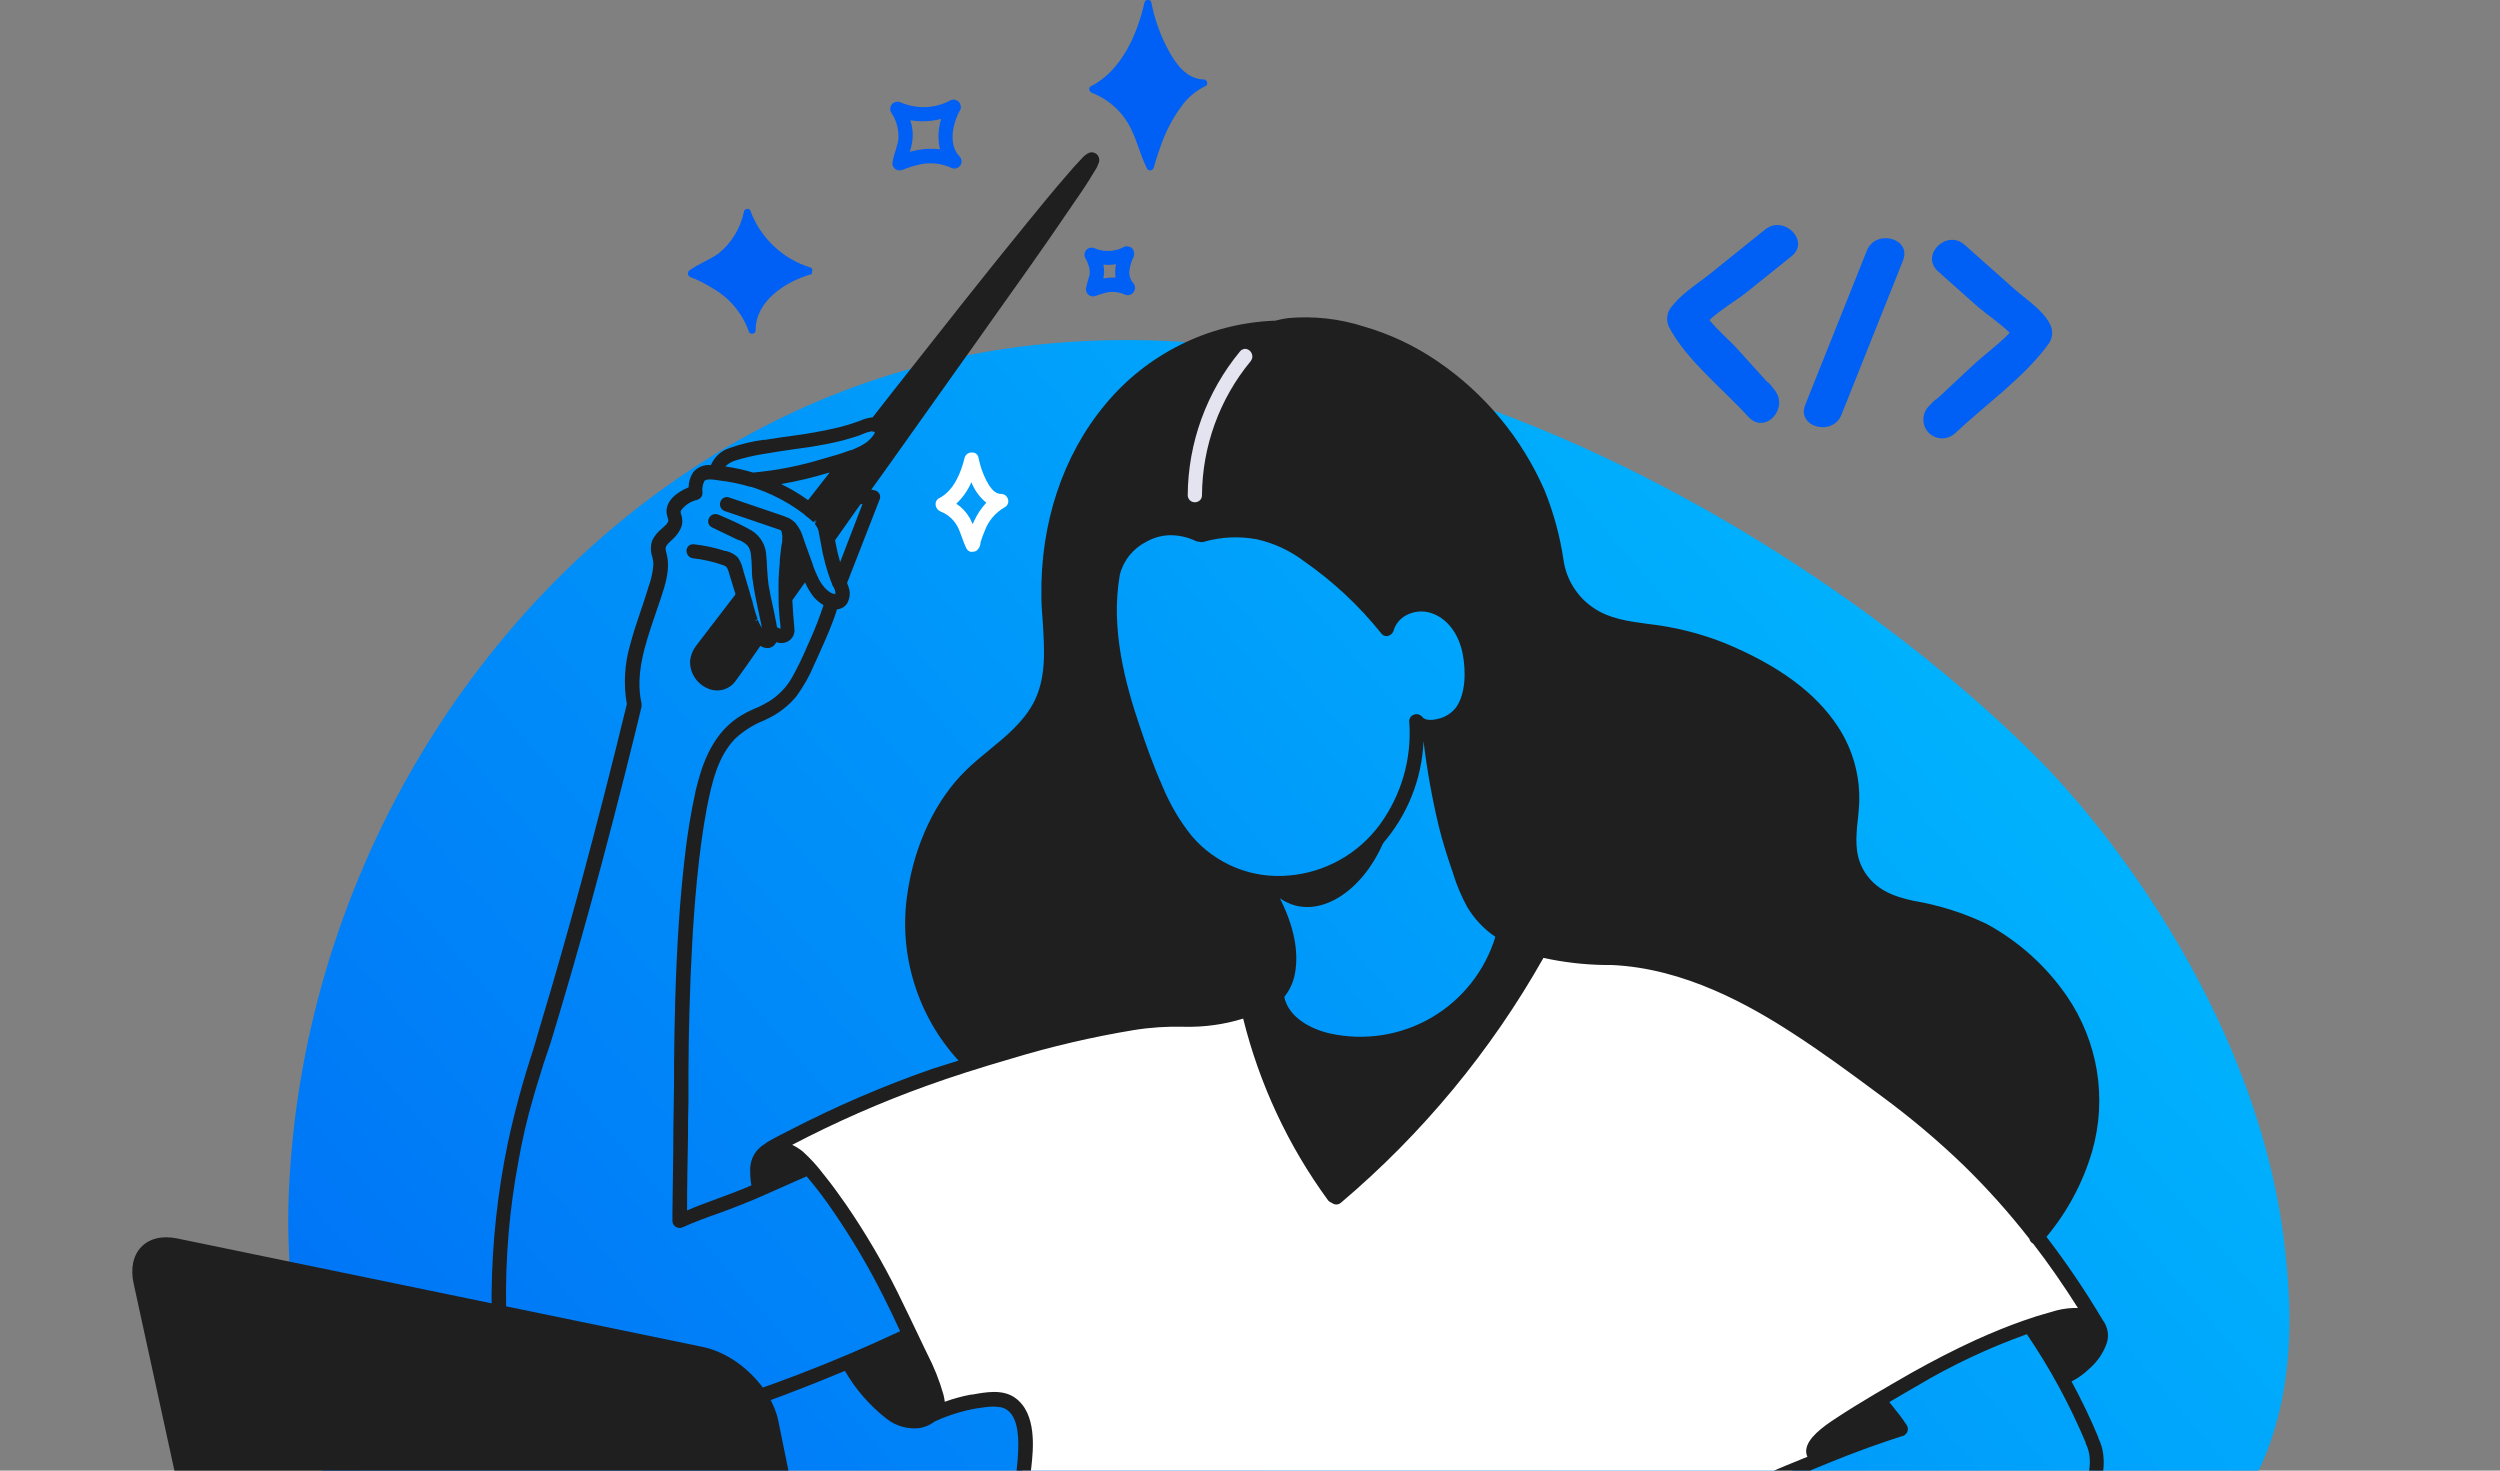
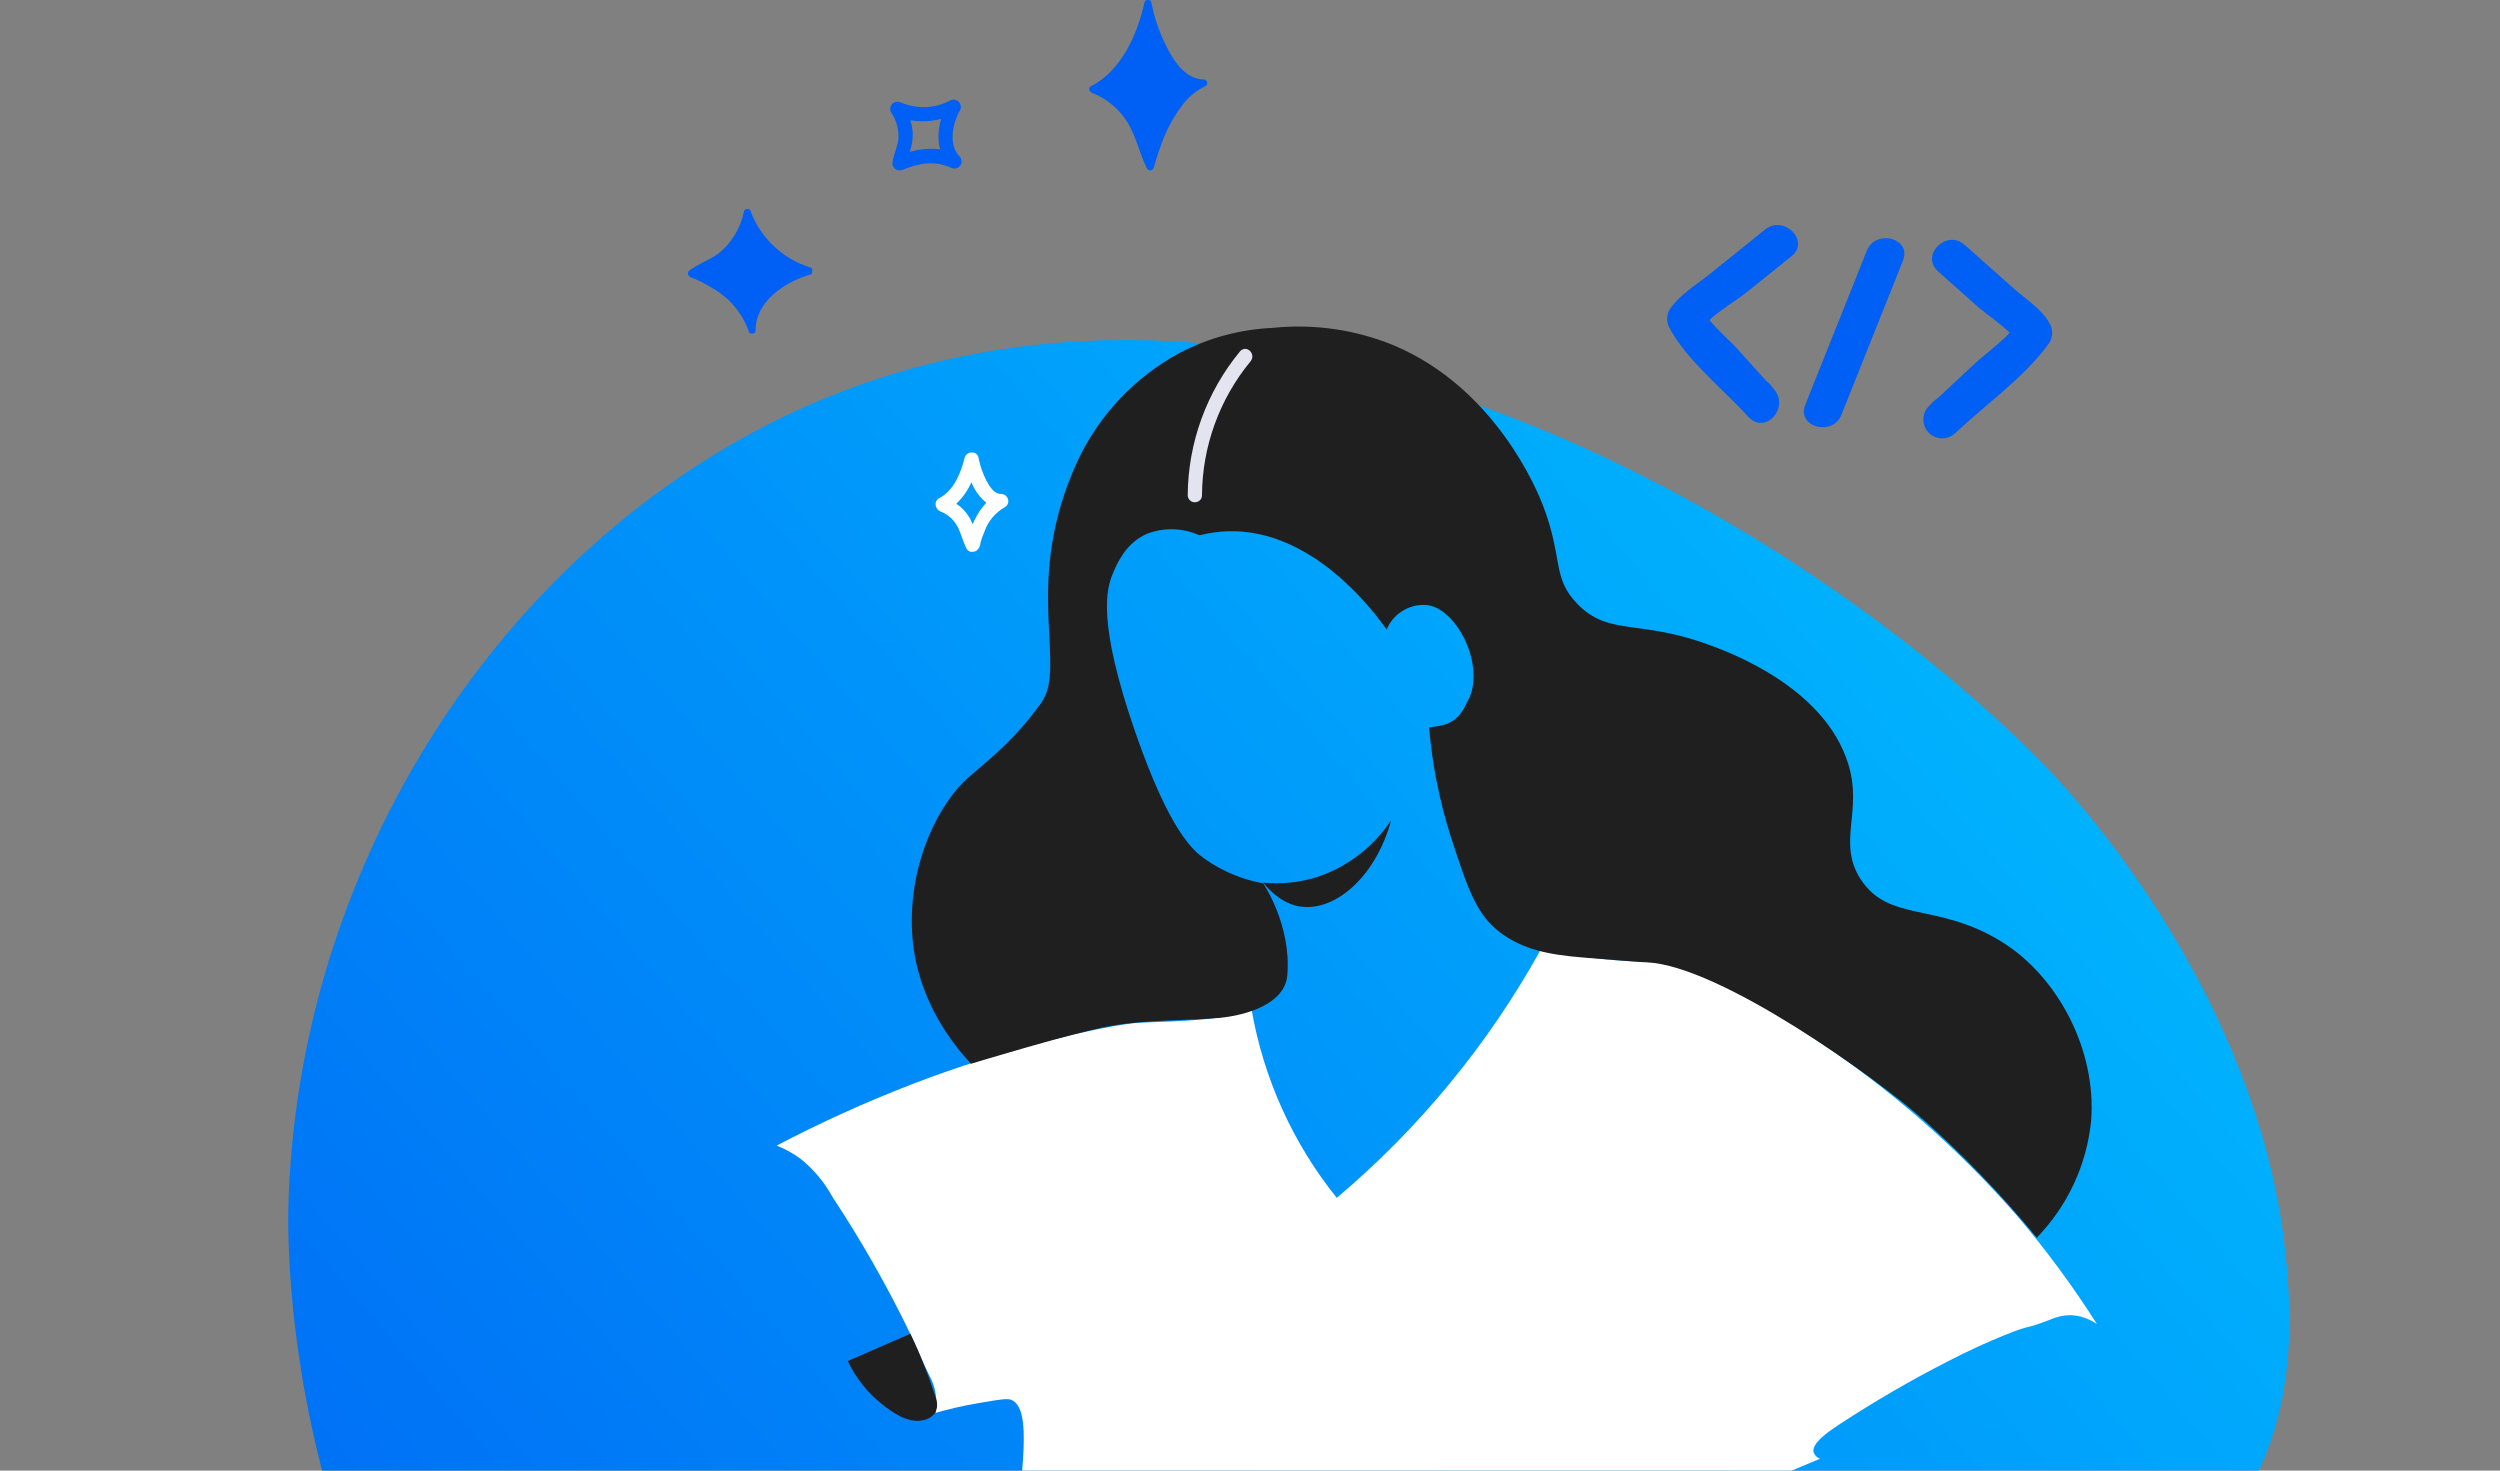
<svg xmlns="http://www.w3.org/2000/svg" width="340" height="200" viewBox="0 0 340 200" fill="none">
  <rect x="0" y="0" width="340" height="200" fill="#808080" stroke="none" />
  <desc>
			Created with Pixso.
	</desc>
  <defs>
    <clipPath id="clip20_32533">
      <rect id="для кого – обрезанно" width="340" height="200" fill="white" fill-opacity="0" />
    </clipPath>
    <linearGradient x1="311.366" y1="46.257" x2="29.064" y2="288.213" id="paint_linear_3_19270_0" gradientUnits="userSpaceOnUse">
      <stop stop-color="#00C3FF" />
      <stop offset="1" stop-color="#005FF4" />
    </linearGradient>
  </defs>
  <g clip-path="url(#clip20_32533)">
    <path id="Vector" d="M294.79 214.62C276.21 227.74 265.83 216.78 242.33 225.91C214.4 236.77 219.58 262.37 193.06 278.66C163.09 297.12 118.34 286.26 90.31 267.69C38.49 233.35 39.06 169.93 39.22 164.03C40.37 120.86 64.26 81.07 98.97 60.73C165.27 21.88 243.85 69.9 276.81 102.83C287.49 113.45 307.51 139.44 310.8 170.24C311.85 180.1 313.4 201.45 294.79 214.62Z" fill="url(#paint_linear_3_19270_0)" fill-opacity="1" fill-rule="nonzero" />
    <path id="Vector" d="M230.71 219.47C223.09 220.92 215.57 222.92 208.23 225.45C201.06 229.41 196.47 236.87 189.67 241.43C186.87 243.19 183.92 244.69 180.85 245.91L172.54 249.59C170.71 250.38 168.87 251.19 166.96 251.8C166.71 251.93 166.43 252 166.16 252C165.88 252 165.6 251.93 165.35 251.8C165.15 251.59 165.03 251.32 165.02 251.03C165 250.74 165.09 250.45 165.27 250.22C165.65 249.78 166.13 249.45 166.67 249.25L180.43 242.39C180.26 241.42 178.87 241.42 177.91 241.61L157.57 246.38C156.61 246.68 155.59 246.75 154.6 246.58C154.11 246.49 153.66 246.22 153.35 245.83C153.03 245.44 152.86 244.95 152.86 244.45L153.23 244.33C153 244.33 152.77 244.26 152.58 244.14C152.34 243.91 152.2 243.6 152.19 243.27C152.17 242.94 152.29 242.62 152.5 242.37C152.96 241.88 153.53 241.53 154.16 241.34C161.08 238.65 167.96 235.87 174.82 233C176.01 232.51 177.44 231.26 176.66 230.23C176.18 229.82 175.56 229.62 174.93 229.66C171.34 229.8 167.79 230.39 164.34 231.41C156.41 233.75 154.75 233.35 154.14 232.52C154 232.38 153.91 232.2 153.89 232C153.78 229.41 169.38 226.48 170.88 226.18C175.31 225.46 179.6 224.04 183.58 221.95C184.81 221.25 186.35 220.25 186.17 219.48C186.08 219.1 185.62 218.37 183.41 218.39C181.15 218.55 178.88 218.34 176.69 217.77C175.6 217.48 174.6 216.91 173.78 216.12C172.97 215.33 172.37 214.35 172.04 213.27C171.94 212.97 171.94 212.66 172.04 212.36C172.3 211.74 173.16 211.66 173.84 211.78C176.11 212.16 178.13 213.49 180.39 213.92C182.07 214.19 183.77 214.24 185.46 214.06C190.74 213.88 192.35 214.31 196.02 214.31C200.9 214.19 205.74 213.46 210.43 212.13C219.39 209.95 228.24 206.53 246.37 198.87L247.52 198.39C247.32 198.32 247.14 198.2 246.99 198.05C246.84 197.9 246.73 197.72 246.65 197.53C246.31 196.24 248.92 194.53 250.27 193.64C254.97 190.57 259.83 187.74 264.84 185.18C267.84 183.62 270.45 182.46 272.48 181.64C276.37 180.04 275.07 180.93 278.87 179.45C279.72 179.08 280.62 178.87 281.54 178.86C282.85 178.9 284.12 179.33 285.19 180.08C281.9 174.9 278.25 169.95 274.27 165.29C266.24 156.11 257.02 148.05 246.85 141.32C242.08 138.13 231.3 131.02 223.99 130.8C221.16 130.74 218.34 130.52 215.53 130.16C212.97 129.83 210.89 129.44 209.52 129.19C202.41 142.02 193.01 153.45 181.8 162.91C175.82 155.47 171.83 146.63 170.2 137.22C168.78 137.69 167.34 138.07 165.88 138.37C161.79 138.97 155.96 139 154.73 139.1C150.02 139.5 136.55 142.6 123.91 147.5C117.66 149.92 111.56 152.69 105.62 155.8C106.81 156.26 107.92 156.88 108.93 157.64C110.69 159.07 112.15 160.82 113.23 162.81C117.17 168.77 120.71 175 123.82 181.44C124.7 183.23 125.41 185.1 126.3 186.89C126.97 188.06 127.33 189.38 127.35 190.73C127.35 191.2 127.31 191.68 127.22 192.15C128.69 191.74 130.81 191.18 133.39 190.77C135.78 190.36 136.97 190.16 137.51 190.37C140.56 191.59 138.79 200.55 138.03 210.7C137.55 217.11 137.48 223.55 137.81 229.97C141.23 241.37 146.88 247.78 150.89 251.35C173.79 271.4 219.62 263.75 237.97 237.93C242.3 231.75 245.26 224.71 246.64 217.29C241.84 217.7 236.55 218.38 230.71 219.47Z" fill="#FFFFFF" fill-opacity="1" fill-rule="nonzero" />
    <path id="Vector" d="M132.06 144.67C129.78 142.25 124.56 135.93 124.05 126.91C123.5 117.11 127.94 108.99 131.74 105.71C135.39 102.58 138.12 100.4 141.58 95.63C145.26 90.58 138.89 79.32 146.53 62.74C149.46 56.45 154.35 51.28 160.46 47.98C164.37 45.95 168.68 44.79 173.09 44.59C178.71 44.01 184.38 44.83 189.6 46.99C203.42 52.82 209.1 66.82 209.81 68.66C212.63 75.94 211.02 78.56 214.54 82.15C218.87 86.57 222.87 84.16 232.54 87.74C235.15 88.71 248.08 93.39 251.35 103.86C253.39 110.32 249.8 114.55 253.05 119.58C256.94 125.51 263.43 122.65 272.2 128.06C279.85 132.78 285.16 142.78 284.39 152.46C283.79 158.44 281.18 164.03 276.99 168.33C272.27 162.57 267.1 157.2 261.54 152.25C255.39 146.77 233.95 131.32 223.98 130.88C223.19 130.88 219.94 130.57 215.52 130.24C210.2 129.84 207.21 129 204.48 127.15C200.78 124.63 199.63 120.86 197.33 113.87C195.79 109.02 194.79 104.02 194.35 98.95C195.66 98.64 198 98.95 199.45 95.64C202.37 90.88 198.04 82.3 193.72 82.27C192.63 82.24 191.55 82.55 190.63 83.15C189.72 83.74 189 84.6 188.58 85.61C186.74 83.02 178.44 71.9 166.97 72.25C165.67 72.3 164.39 72.48 163.13 72.8C162 72.29 160.78 72.01 159.53 71.98C158.29 71.95 157.06 72.17 155.9 72.63C153.09 73.91 151.94 76.58 151.34 78.01C150.48 80.08 149.19 84.56 154.41 99.61C159.06 113.02 162.25 115.68 163.86 116.82C166.23 118.49 168.94 119.62 171.8 120.14C171.8 120.14 175.68 125.86 175.07 132.68C174.72 136.5 169.6 138.07 165.87 138.43C162.14 138.79 155.89 138.66 151 139.53C146.1 140.39 132.06 144.67 132.06 144.67Z" fill="#1F1F1F" fill-opacity="1" fill-rule="nonzero" />
    <path id="Vector" d="M137.11 67.99C137.07 67.76 136.95 67.55 136.77 67.4C136.59 67.25 136.37 67.17 136.13 67.17C135.16 67.17 134.56 66.12 134.14 65.34C133.64 64.37 133.29 63.34 133.08 62.27C133.05 62.05 132.94 61.86 132.77 61.72C132.6 61.59 132.38 61.52 132.16 61.54C131.94 61.53 131.73 61.6 131.55 61.73C131.38 61.86 131.25 62.04 131.19 62.25C130.72 64.19 129.75 66.72 127.74 67.75C127.58 67.82 127.45 67.94 127.36 68.09C127.27 68.24 127.23 68.41 127.24 68.58C127.24 68.79 127.31 68.99 127.43 69.16C127.54 69.34 127.71 69.47 127.9 69.56C128.96 69.96 129.83 70.77 130.32 71.8C130.51 72.21 130.67 72.64 130.83 73.1C131 73.6 131.2 74.1 131.43 74.58C131.49 74.69 131.56 74.79 131.66 74.87C131.76 74.95 131.87 75.01 131.99 75.04C132.09 75.06 132.19 75.06 132.29 75.04C132.46 75.04 132.62 75 132.77 74.92C132.93 74.8 133.06 74.66 133.16 74.49C133.25 74.32 133.31 74.14 133.34 73.95L133.34 73.81C133.5 73.26 133.69 72.73 133.92 72.21C134.41 70.86 135.36 69.73 136.6 69.01C136.79 68.92 136.94 68.78 137.03 68.59C137.13 68.4 137.15 68.19 137.11 67.99ZM130.06 68.5C130.94 67.67 131.63 66.68 132.11 65.58C132.53 66.67 133.24 67.63 134.14 68.37C133.44 69.12 132.87 69.98 132.45 70.91L132.28 71.29C132.16 71 132.03 70.72 131.88 70.44C131.43 69.66 130.81 69 130.06 68.5Z" fill="#FFFFFF" fill-opacity="1" fill-rule="nonzero" />
    <path id="Vector" d="M163.7 10.8C161.38 10.8 159.82 8.58 158.85 6.73C157.78 4.73 157.02 2.57 156.58 0.34C156.58 0.29 156.56 0.24 156.53 0.19C156.5 0.14 156.47 0.1 156.42 0.07C156.38 0.04 156.33 0.02 156.28 0.01C156.22 -0.01 156.17 -0.01 156.12 0C156.01 -0.01 155.9 0.02 155.82 0.08C155.73 0.14 155.67 0.24 155.65 0.34C154.68 4.63 152.53 9.63 148.37 11.73C147.96 11.94 148.14 12.47 148.49 12.62C150.81 13.52 152.7 15.25 153.8 17.48C154.67 19.24 155.12 21.18 156 22.94C156.04 23.01 156.1 23.07 156.17 23.12C156.25 23.16 156.33 23.18 156.42 23.18C156.9 23.18 156.97 22.6 157.08 22.21C157.29 21.49 157.52 20.78 157.78 20.07C158.48 17.95 159.53 15.96 160.89 14.17C161.7 13.13 162.74 12.28 163.94 11.71C164.41 11.5 164.15 10.81 163.7 10.8Z" fill="#005FF4" fill-opacity="1" fill-rule="nonzero" />
    <path id="Vector" d="M279 239.35C276.93 239.35 275.53 237.35 274.65 235.71C273.7 233.92 273.02 232 272.64 230.01C272.64 229.88 272.59 229.76 272.49 229.67C272.4 229.58 272.28 229.53 272.15 229.53C272.02 229.53 271.9 229.58 271.81 229.67C271.72 229.76 271.67 229.88 271.67 230.01C270.76 233.84 268.89 238.3 265.17 240.18C264.76 240.4 264.93 240.92 265.28 241.07C267.34 241.86 269.03 243.4 270.01 245.37C270.79 246.94 271.19 248.67 271.96 250.23C272 250.3 272.06 250.37 272.14 250.41C272.21 250.45 272.3 250.47 272.38 250.47C272.94 250.4 273.01 249.61 273.14 249.17C273.44 248.18 273.8 247.21 274.2 246.25C275.24 243.87 276.73 241.32 279.18 240.19C279.7 240.04 279.45 239.36 279 239.35Z" fill="#005FF4" fill-opacity="1" fill-rule="nonzero" />
    <path id="Vector" d="M130.5 21.28C129.03 19.77 129.45 17.1 130.5 15.1C130.58 14.99 130.64 14.86 130.67 14.72C130.69 14.58 130.68 14.44 130.64 14.31C130.62 14.22 130.59 14.14 130.55 14.06C130.43 13.86 130.24 13.7 130.02 13.62C129.89 13.56 129.75 13.53 129.61 13.54C129.47 13.55 129.33 13.6 129.21 13.68C128.18 14.22 127.04 14.52 125.88 14.57C124.72 14.61 123.56 14.39 122.5 13.93C122.3 13.84 122.08 13.81 121.87 13.85C121.66 13.89 121.47 13.99 121.32 14.15C121.18 14.3 121.1 14.49 121.08 14.69C121.05 14.89 121.09 15.1 121.19 15.27C121.95 16.39 122.29 17.73 122.17 19.07C122.08 19.54 121.95 20.01 121.8 20.46C121.62 20.96 121.49 21.48 121.39 22C121.35 22.2 121.36 22.41 121.44 22.6C121.52 22.78 121.66 22.94 121.84 23.04C121.98 23.13 122.16 23.18 122.33 23.18C122.58 23.16 122.82 23.1 123.04 22.99L123.18 22.93C123.7 22.73 124.23 22.57 124.78 22.44C126.3 22.03 127.91 22.16 129.34 22.81C129.55 22.92 129.8 22.95 130.03 22.9C130.26 22.84 130.46 22.7 130.6 22.51C130.73 22.32 130.79 22.1 130.77 21.88C130.75 21.65 130.66 21.44 130.5 21.28ZM123.8 16.35C125.2 16.59 126.63 16.53 128 16.17C127.58 17.51 127.52 18.93 127.83 20.3C126.83 20.18 125.82 20.21 124.84 20.4C124.46 20.46 124.09 20.55 123.73 20.65C123.89 20.17 124.01 19.67 124.08 19.16C124.2 18.2 124.1 17.23 123.8 16.32L123.8 16.35Z" fill="#005FF4" fill-opacity="1" fill-rule="nonzero" />
    <path id="Vector" d="M110.4 37.05C110.46 36.96 110.48 36.86 110.47 36.75L110.47 36.61C110.45 36.56 110.43 36.52 110.4 36.48C110.35 36.44 110.29 36.41 110.23 36.39C108.41 35.82 106.73 34.86 105.33 33.56C103.93 32.26 102.83 30.66 102.13 28.88C102.13 28.75 102.08 28.63 101.99 28.54C101.9 28.45 101.77 28.4 101.64 28.4C101.52 28.4 101.39 28.45 101.3 28.54C101.21 28.63 101.16 28.75 101.16 28.88C100.68 31.08 99.48 33.04 97.74 34.46C96.5 35.35 95.03 35.86 93.79 36.76C93.71 36.82 93.64 36.9 93.6 37C93.56 37.1 93.55 37.2 93.57 37.31C93.57 37.68 94.38 37.86 94.65 37.99C95.44 38.34 96.21 38.76 96.94 39.22C99.19 40.5 100.91 42.54 101.8 44.97C101.81 45.03 101.83 45.1 101.86 45.15C101.89 45.21 101.93 45.26 101.99 45.29C102.04 45.33 102.1 45.36 102.16 45.38C102.22 45.4 102.28 45.4 102.35 45.39C102.41 45.38 102.47 45.36 102.53 45.33C102.58 45.3 102.63 45.26 102.67 45.21C102.71 45.15 102.74 45.1 102.76 45.03C102.77 44.97 102.78 44.91 102.77 44.84C102.77 40.96 106.79 38.34 110.15 37.35C110.25 37.35 110.34 37.31 110.41 37.24C110.42 37.21 110.42 37.18 110.42 37.14C110.42 37.11 110.41 37.08 110.4 37.05Z" fill="#005FF4" fill-opacity="1" fill-rule="nonzero" />
-     <path id="Vector" d="M154.09 38.46C153.88 38.21 153.73 37.92 153.65 37.61C153.57 37.29 153.56 36.96 153.63 36.64C153.67 36.31 153.75 35.99 153.86 35.67C153.94 35.41 154.05 35.15 154.19 34.91L154.19 34.81C154.22 34.74 154.24 34.67 154.25 34.59L154.25 34.45C154.24 34.35 154.22 34.25 154.19 34.16L154.12 33.97C154.06 33.85 153.96 33.75 153.85 33.67C153.74 33.6 153.61 33.55 153.47 33.53C153.36 33.49 153.24 33.48 153.12 33.5C153 33.51 152.89 33.56 152.79 33.62C152.2 33.93 151.54 34.11 150.87 34.13C150.2 34.16 149.53 34.04 148.91 33.79C148.72 33.69 148.5 33.66 148.29 33.69C148.08 33.73 147.89 33.83 147.74 33.99C147.61 34.14 147.52 34.33 147.5 34.54C147.47 34.74 147.52 34.94 147.62 35.12C147.86 35.54 148.04 36 148.15 36.48C148.18 36.62 148.2 36.76 148.2 36.9C148.2 36.97 148.2 37.05 148.2 37.12C148.2 37.22 148.2 37.22 148.2 37.28C148.14 37.56 148.07 37.84 147.97 38.11C147.87 38.45 147.78 38.79 147.71 39.14C147.67 39.34 147.69 39.55 147.77 39.73C147.85 39.92 147.99 40.08 148.16 40.18C148.3 40.27 148.47 40.32 148.64 40.32C148.87 40.3 149.09 40.25 149.3 40.14C149.61 40.02 149.94 39.92 150.27 39.84C151.14 39.6 152.08 39.67 152.91 40.03C153.12 40.14 153.36 40.18 153.59 40.12C153.81 40.07 154.02 39.93 154.15 39.74C154.3 39.56 154.37 39.33 154.36 39.09C154.35 38.85 154.25 38.63 154.09 38.46ZM151.72 37.76C151.2 37.73 150.69 37.76 150.18 37.86L150.05 37.86C150.09 37.72 150.11 37.58 150.12 37.44C150.19 36.96 150.16 36.47 150.05 35.99C150.63 36.05 151.21 36.03 151.78 35.93C151.65 36.53 151.63 37.15 151.72 37.76Z" fill="#005FF4" fill-opacity="1" fill-rule="nonzero" />
    <path id="Vector" d="M176.97 123.3C181.54 123.92 187.08 119.35 189.2 111.54C186.78 115.21 183.2 117.95 179.02 119.31C176.68 120.03 174.23 120.28 171.79 120.04C174.01 122.78 176.18 123.23 176.97 123.3Z" fill="#1F1F1F" fill-opacity="1" fill-rule="nonzero" />
    <path id="Vector" d="M115.3 185.1C116.37 187.37 117.95 189.37 119.91 190.93C121 191.8 123.37 193.68 125.57 193.14C125.9 193.08 126.21 192.96 126.49 192.78C126.77 192.6 127.02 192.37 127.21 192.1C127.47 191.54 127.52 190.9 127.33 190.3C126.36 187.25 125.19 184.28 123.81 181.39L115.3 185.1Z" fill="#1F1F1F" fill-opacity="1" fill-rule="nonzero" />
-     <path id="Vector" d="M257.38 272.21C257.05 272.18 256.73 272.18 256.4 272.21C256.33 272.14 256.23 272.11 256.12 272.11C255.05 272.15 254 272.4 253.02 272.85C252.9 272.9 252.79 272.97 252.71 273.07C252.62 273.17 252.56 273.29 252.53 273.42C252.51 273.54 252.53 273.66 252.58 273.77C252.63 273.89 252.7 273.98 252.8 274.06C253.25 274.3 253.76 274.38 254.26 274.3C255.4 274.32 256.54 274.26 257.67 274.1C257.79 274.1 257.91 274.06 258.02 274C258.13 273.94 258.22 273.86 258.3 273.76C258.38 273.67 258.43 273.55 258.46 273.43C258.48 273.31 258.49 273.19 258.46 273.07C258.39 272.83 258.25 272.62 258.06 272.46C257.86 272.31 257.62 272.22 257.38 272.21Z" fill="#1F1F1F" fill-opacity="1" fill-rule="nonzero" />
    <path id="Vector" d="M250.98 271.81C251.63 271.57 252.28 271.37 252.93 271.14C254.17 270.85 255.37 270.38 256.48 269.74C256.87 269.5 257.14 269.11 257.24 268.66C257.34 268.22 257.26 267.75 257.03 267.36C256.79 267.02 256.45 266.77 256.06 266.64L255.93 266.64C255.86 266.55 255.79 266.46 255.72 266.38C254.46 265.14 251.94 265.02 250.33 264.77C247.63 264.36 244.9 264.21 242.17 264.32C239.99 264.37 237.82 264.67 235.7 265.22C234.74 265.42 233.81 265.79 232.96 266.29C231.79 267.12 232.05 268.49 233.03 269.34C234.23 270.35 235.63 271.09 237.13 271.52C237.14 271.74 237.2 271.96 237.3 272.16C237.4 272.36 237.54 272.53 237.71 272.68C239.37 274.13 242.11 274.18 244.18 274.38C245.45 274.49 246.73 274.57 248 274.6C248.97 274.6 250.31 274.75 250.6 273.53C250.65 273.32 250.64 273.1 250.56 272.91C250.48 272.71 250.33 272.54 250.15 272.43C249.94 272.3 250.86 271.86 250.98 271.81Z" fill="#1F1F1F" fill-opacity="1" fill-rule="nonzero" />
    <path id="Vector" d="M252.66 266.22L255.54 237.12L228.18 237.12L231.06 266.22L252.66 266.22Z" fill="#005FF4" fill-opacity="1" fill-rule="nonzero" />
    <path id="Vector" d="M255.54 237.12C255.54 240.19 249.42 242.67 241.86 242.67C234.31 242.67 228.18 240.19 228.18 237.12C228.18 234.06 234.31 231.58 241.86 231.58C249.42 231.58 255.54 234.06 255.54 237.12Z" fill="#005FF4" fill-opacity="1" fill-rule="evenodd" />
    <path id="Vector" d="M252.67 266.22C252.67 268.64 247.83 270.6 241.86 270.6C235.9 270.6 231.06 268.64 231.06 266.22C231.06 263.8 235.9 261.84 241.86 261.84C247.83 261.84 252.67 263.8 252.67 266.22Z" fill="#005FF4" fill-opacity="1" fill-rule="evenodd" />
    <path id="Vector" d="M233.24 247.78C231.9 245.41 229.81 243.57 227.3 242.53C226.03 242.05 224.66 241.93 223.32 242.18C221.99 242.44 220.76 243.07 219.76 243.99C218.91 244.92 218.3 246.04 217.99 247.26C217.67 248.48 217.66 249.76 217.96 250.99C218.64 253.51 220.23 255.7 222.43 257.13C224.94 258.96 227.98 259.81 230.81 261.02C231.25 261.28 231.78 261.35 232.28 261.22C232.78 261.09 233.2 260.76 233.46 260.32C233.72 259.88 233.79 259.35 233.66 258.85C233.53 258.35 233.21 257.93 232.77 257.67C230.64 256.76 228.42 256.06 226.36 254.99C224.72 254.25 223.32 253.06 222.33 251.56C222.19 251.34 222.07 251.11 221.96 250.87C221.96 250.77 221.96 250.79 221.85 250.55C221.75 250.31 221.75 250.16 221.71 249.97L221.65 249.66C221.65 249.88 221.65 249.66 221.65 249.58C221.65 249.33 221.65 249.1 221.65 248.87C221.65 248.63 221.65 248.66 221.65 248.57C221.65 248.32 221.73 248.18 221.78 247.98C221.84 247.79 222.01 247.38 221.9 247.61C222 247.41 222.11 247.21 222.24 247.02C222.52 246.67 222.87 246.38 223.28 246.19C223.96 245.94 224.69 245.88 225.4 246.02C227.34 246.44 228.78 247.96 229.87 249.73C230 249.95 230.17 250.14 230.37 250.3C230.57 250.45 230.81 250.56 231.05 250.63C231.3 250.69 231.56 250.71 231.81 250.67C232.06 250.64 232.31 250.55 232.53 250.42C232.97 250.16 233.29 249.74 233.43 249.24C233.56 248.74 233.48 248.21 233.23 247.77L233.24 247.78Z" fill="#005FF4" fill-opacity="1" fill-rule="nonzero" />
    <path id="Vector" d="M241.86 235.33C235.77 235.33 230.84 237.33 230.84 239.8C230.85 240.03 230.89 240.26 230.97 240.47C234.42 241.92 238.12 242.67 241.86 242.67C245.6 242.67 249.31 241.92 252.75 240.47C252.83 240.26 252.88 240.03 252.89 239.8C252.89 237.33 247.95 235.33 241.86 235.33Z" fill="#1F1F1F" fill-opacity="1" fill-rule="nonzero" />
-     <path id="Vector" d="M286.49 182.75C286.68 182.22 286.73 181.65 286.64 181.09C286.55 180.54 286.33 180.01 285.99 179.56C283.66 175.63 281.1 171.84 278.32 168.21C281.17 164.79 283.29 160.83 284.54 156.55C285.55 153.01 285.77 149.29 285.18 145.65C284.58 142.02 283.2 138.55 281.12 135.51C278.31 131.41 274.56 128.03 270.18 125.65C267.04 124.15 263.72 123.1 260.29 122.52C257.62 121.95 254.94 121.04 253.37 118.21C252.22 116.11 252.4 113.83 252.67 111.41C252.74 110.76 252.8 110.11 252.84 109.47C253.04 105.69 252.02 101.94 249.93 98.78C246.91 94.19 241.87 90.48 234.52 87.44C231.18 86.12 227.68 85.25 224.1 84.85C221.48 84.5 218.77 84.14 216.6 82.59C215.54 81.86 214.65 80.91 213.97 79.82C213.29 78.73 212.84 77.51 212.65 76.24C212.17 72.95 211.3 69.74 210.05 66.66C206.94 59.56 201.89 53.48 195.48 49.12C192.42 47.03 189.06 45.44 185.5 44.41C182.18 43.34 178.67 42.95 175.19 43.26C174.59 43.34 173.99 43.46 173.41 43.62C173.32 43.61 173.23 43.61 173.14 43.62C168.75 43.82 164.45 44.93 160.52 46.9C156.59 48.86 153.11 51.62 150.31 55.01C144.55 61.91 141.47 71.18 141.63 81.11C141.63 82.24 141.73 83.42 141.81 84.55C142.06 88.44 142.33 92.4 140.45 95.78C139.05 98.3 136.77 100.18 134.55 101.99C133.47 102.87 132.36 103.79 131.36 104.77C127.27 108.75 124.38 114.83 123.42 121.43C122.79 125.51 123.09 129.67 124.3 133.62C125.5 137.57 127.57 141.2 130.36 144.24L126.89 145.33C120.14 147.67 113.57 150.51 107.22 153.8C106.25 154.29 105.28 154.77 104.38 155.31C104.27 155.36 104.18 155.44 104.11 155.52C103.44 155.89 102.89 156.43 102.52 157.09C102.16 157.75 101.98 158.51 102.03 159.27C102.02 159.92 102.07 160.57 102.19 161.21C101.41 161.55 100.61 161.88 99.8 162.18L97.5 163.04C96.17 163.55 94.79 164.02 93.44 164.62C93.44 161.26 93.51 157.82 93.57 154.54C93.57 152.99 93.57 151.44 93.63 149.89C93.63 148.57 93.63 147.26 93.63 145.95C93.63 143.28 93.69 140.62 93.75 137.97C93.93 131.09 94.26 125.1 94.79 119.64C95.17 115.82 95.59 112.76 96.11 110C96.82 106.33 97.65 102.85 100 100.44C101.14 99.39 102.45 98.56 103.88 97.99L104.17 97.85C105.77 97.13 107.18 96.06 108.3 94.71C109.28 93.37 110.1 91.92 110.73 90.39L110.88 90.07C111.71 88.23 112.59 86.34 113.31 84.41C113.49 83.9 113.67 83.44 113.83 82.87C114.1 82.85 114.37 82.77 114.61 82.63C114.85 82.5 115.05 82.3 115.2 82.08C115.41 81.72 115.53 81.31 115.56 80.9C115.59 80.48 115.51 80.07 115.35 79.69L115.2 79.29L119.63 67.93C119.68 67.82 119.7 67.7 119.7 67.58C119.7 67.46 119.68 67.34 119.63 67.22C119.57 67.1 119.48 66.98 119.38 66.89C119.27 66.8 119.14 66.74 119.01 66.7C118.84 66.65 118.67 66.61 118.5 66.58L121.06 63.01L132.93 46.31L134.23 44.47C138.03 39.12 142 33.58 145.72 28.07L146.01 27.64C146.98 26.26 147.96 24.82 148.81 23.35L148.92 23.19C149.14 22.86 149.31 22.5 149.44 22.12C149.51 21.91 149.52 21.69 149.46 21.48C149.4 21.27 149.28 21.09 149.12 20.94C148.96 20.82 148.77 20.74 148.56 20.72C148.36 20.7 148.15 20.75 147.97 20.85C147.63 21.04 147.32 21.3 147.06 21.62L146.92 21.77C146.35 22.36 145.8 22.98 145.27 23.61C143.4 25.75 141.65 27.89 139.72 30.26C133.79 37.52 128.06 44.83 121.17 53.57L118.68 56.76C118.1 56.81 117.53 56.96 117 57.21L116.61 57.35C115.79 57.65 114.96 57.9 114.11 58.11C111.92 58.63 109.7 59.03 107.46 59.31C106.33 59.47 105.19 59.63 104.06 59.82L103.81 59.82C102.23 60.03 100.68 60.41 99.18 60.95C98.62 61.13 98.11 61.43 97.68 61.83C97.25 62.23 96.91 62.72 96.68 63.26C96.23 63.21 95.77 63.27 95.35 63.44C94.93 63.61 94.56 63.88 94.27 64.23C93.87 64.84 93.65 65.55 93.65 66.28C92.03 66.92 90.39 68.22 90.68 69.92C90.71 70.08 90.75 70.24 90.8 70.39C90.88 70.56 90.91 70.76 90.87 70.94C90.74 71.21 90.54 71.44 90.3 71.62L90.03 71.88C89.47 72.31 89.01 72.87 88.7 73.51C88.46 74.21 88.46 74.98 88.7 75.68C88.8 76.04 88.85 76.4 88.86 76.76C88.78 77.83 88.55 78.88 88.17 79.88L88.04 80.33C87.76 81.24 87.45 82.15 87.14 83.07C86.63 84.58 86.1 86.15 85.69 87.72C84.93 90.33 84.78 93.08 85.25 95.76C83.14 104.44 81.1 112.37 79.03 120.05C77.18 126.85 75.37 133.21 73.5 139.41L72.53 142.72C71.14 146.92 69.98 151.19 69.05 155.52C67.67 162.18 66.94 168.96 66.86 175.76C66.82 178.92 67.06 182.08 67.57 185.2C67.79 186.58 68.11 187.93 68.54 189.25C69.16 190.85 70 192.34 71.03 193.7C71.4 194.19 71.73 194.71 72 195.27C72.05 195.38 72.12 195.48 72.2 195.56C72.29 195.65 72.39 195.71 72.5 195.75C72.62 195.79 72.74 195.81 72.86 195.81C72.98 195.8 73.1 195.77 73.21 195.71C73.33 195.66 73.45 195.59 73.54 195.49C73.64 195.4 73.72 195.28 73.76 195.16C73.81 195.03 73.84 194.9 73.83 194.76C73.82 194.63 73.79 194.49 73.73 194.37C73.34 193.58 72.87 192.83 72.33 192.13C72.03 191.71 71.73 191.29 71.47 190.86C70.68 189.51 70.12 188.05 69.81 186.52C69.19 183.63 68.86 180.68 68.83 177.72C68.72 171.03 69.29 164.34 70.54 157.76C71.04 154.94 71.69 152.14 72.49 149.39C72.93 147.81 73.46 146.23 73.92 144.68C74.24 143.71 74.56 142.74 74.9 141.77C76.7 135.85 78.53 129.55 80.32 123.04C82.38 115.53 84.39 107.79 86.46 99.38L87.25 96.12C87.26 96.07 87.26 96.02 87.25 95.97C87.26 95.9 87.26 95.84 87.25 95.77C87.26 95.74 87.26 95.71 87.25 95.69C86.36 91.69 87.72 87.7 89.03 83.84C89.23 83.24 89.44 82.65 89.63 82.06L89.85 81.43C90.49 79.49 91.22 77.32 90.63 75.2C90.51 74.75 90.47 74.52 90.63 74.23C90.8 73.98 91.01 73.75 91.24 73.56L91.49 73.33C91.96 72.91 92.34 72.39 92.6 71.82C92.8 71.38 92.85 70.9 92.75 70.43C92.75 70.28 92.68 70.16 92.65 70.03C92.56 69.68 92.53 69.56 92.65 69.37C93.19 68.67 93.96 68.17 94.83 67.98L94.99 67.9C95.06 67.87 95.13 67.83 95.19 67.79C95.31 67.69 95.4 67.57 95.46 67.43C95.52 67.29 95.55 67.13 95.54 66.98C95.46 66.45 95.55 65.91 95.79 65.43C96.05 65.09 96.92 65.21 97.49 65.29L97.87 65.35C99.26 65.51 100.64 65.79 101.98 66.2L102.1 66.2L102.31 66.26L102.77 66.41C104.36 66.96 105.88 67.67 107.32 68.54C108 68.96 108.67 69.41 109.27 69.87L109.35 69.93C109.41 70 109.47 70.06 109.54 70.12C109.92 70.39 110.28 70.69 110.61 71.01L110.96 70.68L110.71 71.12L111.08 70.8L110.82 71.24C110.9 71.34 110.97 71.45 111.03 71.56C111.08 71.63 111.12 71.7 111.16 71.78L111.25 71.97C111.25 72.08 111.32 72.19 111.35 72.29L111.35 72.42C111.35 72.57 111.42 72.71 111.45 72.86C111.45 73.03 111.52 73.21 111.55 73.38L111.61 73.76C111.77 74.74 111.98 75.71 112.24 76.67C112.45 77.46 112.71 78.26 113 79.03C113.04 79.14 113.09 79.25 113.15 79.38C113.17 79.55 113.25 79.72 113.37 79.85C113.54 80.15 113.63 80.48 113.62 80.82C113.5 80.77 113.38 80.73 113.25 80.73C112.97 80.62 112.72 80.46 112.5 80.27C112.02 79.83 111.63 79.31 111.34 78.72C111.05 78.14 110.8 77.53 110.6 77.01C110.56 76.82 110.51 76.64 110.43 76.47L109.4 73.62C109.34 73.47 109.29 73.31 109.24 73.15C109.03 72.39 108.65 71.68 108.14 71.08C107.93 70.88 107.71 70.71 107.46 70.56C107.34 70.48 107.22 70.42 107.08 70.38C106.68 70.21 106.27 70.06 105.85 69.93L99.15 67.65C99.04 67.61 98.91 67.59 98.79 67.6C98.67 67.61 98.55 67.64 98.44 67.7C98.33 67.75 98.23 67.83 98.15 67.92C98.07 68.02 98.01 68.13 97.98 68.24C97.93 68.37 97.91 68.5 97.91 68.63C97.92 68.76 97.95 68.88 98.01 69C98.07 69.12 98.14 69.23 98.24 69.31C98.34 69.4 98.46 69.46 98.58 69.51L104.99 71.69L105.34 71.81C105.64 71.91 105.95 72.01 106.23 72.13C106.32 72.36 106.37 72.6 106.39 72.85C106.39 73 106.39 73.16 106.39 73.31C106.39 73.47 106.39 73.78 106.31 74.01L106.23 74.54C106.18 74.93 106.14 75.32 106.1 75.71L106.05 76.15C106.05 76.24 106.05 76.33 106.05 76.51C105.98 77.27 105.92 78.04 105.89 78.79C105.86 79.55 105.89 80.38 105.89 81.42C105.89 81.43 105.89 81.45 105.89 81.46C105.89 82 105.89 82.52 105.95 83.06C106 83.77 106.06 84.48 106.15 85.17C106.14 85.24 106.14 85.3 106.15 85.37C106.14 85.42 106.14 85.47 106.15 85.52C106.02 85.48 105.9 85.42 105.78 85.35L105.67 85.3C105.58 84.75 105.47 84.2 105.36 83.66L105.14 82.6C104.92 81.63 104.71 80.66 104.54 79.63C104.42 78.82 104.37 78.04 104.32 77.19C104.32 76.65 104.26 76.1 104.21 75.56C104.19 74.87 103.99 74.2 103.64 73.6C103.29 73 102.8 72.51 102.21 72.15C101.24 71.6 100.24 71.1 99.21 70.65L97.74 70.01C97.62 69.95 97.5 69.92 97.36 69.91C97.23 69.9 97.1 69.92 96.98 69.96C96.85 70.01 96.74 70.08 96.64 70.17C96.54 70.26 96.47 70.37 96.41 70.49C96.36 70.59 96.32 70.71 96.31 70.83C96.3 70.96 96.32 71.08 96.35 71.19C96.39 71.31 96.46 71.42 96.54 71.51C96.62 71.6 96.72 71.67 96.83 71.72L97.86 72.22L100.42 73.45L100.51 73.45C100.94 73.62 101.33 73.87 101.66 74.19C101.94 74.56 102.11 75.01 102.13 75.48C102.2 76.04 102.23 76.6 102.25 77.19C102.27 77.78 102.25 78.42 102.39 79.05C102.55 80.3 102.81 81.54 103.06 82.71L103.12 82.97L103.44 84.49C103.47 84.66 103.5 84.83 103.55 85C103.55 85.15 103.61 85.29 103.65 85.44C103.41 85.09 103.21 84.71 103.07 84.31L102.62 84.49L103.03 84.19C102.83 83.69 102.69 83.16 102.52 82.58L102.39 82.1C102.39 81.88 102.28 81.68 102.22 81.46L102 80.73C102 80.71 102 80.69 102 80.67C101.72 79.7 101.43 78.72 101.11 77.69C101.11 77.58 101.05 77.45 101.01 77.33C100.89 76.77 100.66 76.25 100.33 75.79C99.88 75.36 99.32 75.06 98.71 74.93L98.6 74.93C97.22 74.48 95.81 74.18 94.37 74.02C94.22 74 94.06 74.02 93.91 74.08C93.77 74.13 93.64 74.23 93.55 74.35C93.45 74.49 93.38 74.66 93.37 74.83C93.35 75 93.38 75.17 93.45 75.32C93.52 75.49 93.63 75.63 93.77 75.74C93.91 75.84 94.08 75.91 94.26 75.93C95.69 76.09 97.1 76.41 98.45 76.9C98.88 77.06 98.99 77.36 99.16 77.99L99.26 78.31C99.48 79 99.7 79.7 99.9 80.39L100.03 80.83L94.71 87.77C94.25 88.35 93.95 89.05 93.86 89.79C93.81 90.58 94 91.36 94.41 92.03C94.81 92.71 95.41 93.24 96.13 93.57C96.81 93.91 97.59 93.99 98.32 93.8C99.06 93.6 99.7 93.14 100.11 92.51C101.01 91.29 101.87 90.05 102.74 88.81L103.41 87.84C103.76 88.08 104.2 88.18 104.62 88.12C104.82 88.08 105.01 87.99 105.17 87.87C105.33 87.74 105.46 87.58 105.54 87.4C105.54 87.38 105.54 87.35 105.54 87.33C106 87.5 106.5 87.5 106.95 87.33C107.33 87.18 107.64 86.91 107.84 86.55C108.03 86.2 108.1 85.79 108.02 85.39L108.02 85.27C107.91 84.08 107.81 82.84 107.76 81.63L109.02 79.85L109.48 79.21C109.8 79.93 110.21 80.61 110.7 81.23C111.08 81.65 111.52 82.02 112 82.3C111.5 83.83 110.92 85.33 110.27 86.8L109.87 87.69C109.23 89.21 108.52 90.69 107.72 92.13C106.96 93.48 105.86 94.61 104.54 95.42C103.92 95.79 103.27 96.12 102.6 96.39C101.78 96.74 101 97.16 100.26 97.65C96.67 100.15 95.4 104.25 94.61 107.54C93.94 110.6 93.44 113.7 93.1 116.82C92.46 122.42 92.05 128.48 91.83 136.04C91.74 138.95 91.7 141.87 91.67 144.78L91.67 147.49L91.58 153.52C91.58 157.35 91.48 161.17 91.45 165L91.45 166.05C91.45 166.2 91.49 166.36 91.56 166.5C91.64 166.64 91.75 166.75 91.88 166.84C92.02 166.93 92.18 166.98 92.35 167C92.52 167.01 92.69 166.98 92.85 166.91C94.49 166.17 96.2 165.54 97.85 164.97C98.82 164.62 99.73 164.27 100.67 163.9C102.68 163.11 104.67 162.22 106.6 161.35C107.63 160.89 108.66 160.43 109.7 159.98C111.04 161.55 112.28 163.2 113.43 164.91C115.93 168.56 118.18 172.38 120.16 176.34C120.84 177.68 121.49 179.04 122.11 180.39L122.42 181.04C113.23 185.36 103.74 188.98 94.01 191.89C91.21 192.7 88.46 193.38 85.83 193.93C85.68 193.96 85.53 194.03 85.41 194.14C85.29 194.24 85.2 194.38 85.15 194.53C85.1 194.69 85.09 194.87 85.13 195.04C85.16 195.21 85.25 195.37 85.37 195.5C85.49 195.63 85.64 195.73 85.81 195.79C85.98 195.84 86.16 195.84 86.34 195.8C94.87 194.02 103.69 191.13 114.91 186.44C116.35 188.94 118.27 191.15 120.55 192.93C121.19 193.44 121.91 193.81 122.69 194.03C123.47 194.25 124.29 194.31 125.09 194.22C125.83 194.08 126.54 193.77 127.14 193.31C128.51 192.68 129.94 192.18 131.41 191.83C132.23 191.63 133.05 191.49 133.88 191.39C134.63 191.27 135.39 191.27 136.13 191.39C138.63 191.95 138.62 195.74 138.4 198.55C138.26 200.17 138.03 201.81 137.81 203.41C137.55 205.2 137.29 207.06 137.16 208.91C136.94 212.45 136.95 216.1 136.96 219.33L136.96 219.47C136.96 221.36 136.96 223.23 136.96 225.12C136.96 226.09 136.96 227.06 136.88 227.97L136.88 228.29C136.88 228.73 136.88 229.9 136.79 230.49C136.69 230.53 136.59 230.6 136.51 230.68C136.42 230.78 136.36 230.89 136.32 231.01C136.27 231.13 136.26 231.26 136.27 231.38C136.27 231.59 136.33 231.78 136.44 231.95C136.55 232.13 136.7 232.26 136.88 232.35C137.08 232.43 137.29 232.46 137.5 232.43C137.71 232.4 137.9 232.32 138.07 232.19C138.34 231.91 138.54 231.56 138.66 231.19C138.78 230.81 138.81 230.41 138.75 230.02C138.75 229.87 138.75 229.72 138.75 229.59C138.84 227.84 138.9 225.93 138.92 223.59C138.92 222.24 138.92 220.88 138.92 219.52C138.92 216.87 138.92 214.12 139 211.42C139.08 209.24 139.22 207.31 139.44 205.51C139.54 204.54 139.69 203.65 139.83 202.72C139.96 201.78 140.14 200.61 140.26 199.54C140.52 197.16 141.07 192.21 138.02 190.08C136.33 188.9 134.05 189.33 132.19 189.67L132.02 189.67C130.82 189.9 129.64 190.22 128.49 190.64C128.45 190.31 128.39 189.99 128.31 189.67C127.76 187.73 127.01 185.86 126.08 184.07L125.69 183.26C124.36 180.46 123.18 178.01 122.09 175.79C120.02 171.62 117.66 167.6 115.02 163.76C114.05 162.37 113.15 161.13 112.21 159.96L111.92 159.6C111.11 158.52 110.19 157.52 109.18 156.61C108.74 156.25 108.25 155.94 107.74 155.7C113.63 152.62 119.72 149.94 125.97 147.69C129.42 146.44 133.2 145.24 137.52 143.98C142.97 142.33 148.52 141.03 154.14 140.1C156.41 139.73 158.7 139.58 160.99 139.64C163.73 139.71 166.46 139.34 169.07 138.53C171.28 147.43 175.19 155.82 180.6 163.22C180.73 163.39 180.9 163.51 181.1 163.57C181.28 163.72 181.5 163.81 181.74 163.81C181.97 163.81 182.2 163.72 182.37 163.57C193.45 154.19 202.78 142.91 209.91 130.27C212.66 130.88 215.46 131.2 218.28 131.24L219.17 131.24C229.12 131.67 238.04 136.77 243.89 140.57C247.83 143.12 251.5 145.82 255.88 149.07C259.83 151.98 263.59 155.14 267.12 158.55C270.29 161.65 273.26 164.97 275.99 168.47C276.02 168.62 276.09 168.75 276.18 168.87C276.27 168.98 276.38 169.08 276.51 169.14C278.6 171.84 280.64 174.79 282.6 177.89C282.38 177.89 282.14 177.89 281.91 177.89C280.92 177.93 279.94 178.11 279 178.42L278.68 178.51C277.56 178.81 276.42 179.17 275.18 179.61C273.13 180.33 271 181.19 268.64 182.26C265.62 183.64 262.71 185.17 259.99 186.69C256.61 188.63 253.12 190.63 249.81 192.8L249.71 192.87C247.77 194.12 245.83 195.61 245.65 197.15C245.61 197.48 245.66 197.82 245.81 198.12C243.86 198.91 241.92 199.71 240.05 200.51C237.85 201.42 235.64 202.35 233.43 203.24C227.88 205.49 221.42 208.05 214.92 209.96C211.78 210.88 208.6 211.67 205.47 212.3C201.26 213.16 196.95 213.46 192.65 213.21C190.97 213.11 189.17 213.01 187.36 213.03C186.7 213.03 186.02 213.03 185.35 213.1C184.1 213.18 182.85 213.18 181.61 213.1C180.17 212.91 178.77 212.5 177.45 211.91C176.92 211.7 176.4 211.49 175.87 211.3C174.86 210.86 173.74 210.69 172.64 210.79C172.37 210.83 172.12 210.92 171.89 211.06C171.66 211.2 171.46 211.38 171.31 211.6C171.15 211.82 171.04 212.06 170.97 212.32C170.91 212.59 170.9 212.86 170.95 213.12C171.14 214.13 171.57 215.09 172.18 215.91C172.8 216.73 173.6 217.41 174.51 217.88C176.72 218.97 179.17 219.48 181.63 219.35C181.9 219.35 182.19 219.35 182.48 219.35C183.26 219.26 184.05 219.33 184.81 219.53C184.9 219.56 184.98 219.59 185.06 219.64C184.82 219.92 184.53 220.17 184.2 220.36C183.72 220.68 183.23 220.98 182.72 221.25C181.65 221.84 180.54 222.36 179.4 222.81C176.01 224.03 172.51 224.95 168.96 225.55C167.4 225.86 165.8 226.19 164.23 226.53C161.5 227.11 158.82 227.9 156.22 228.91C154.8 229.5 153.13 230.33 152.86 231.57C152.81 231.87 152.84 232.18 152.93 232.46C153.03 232.75 153.2 233.01 153.42 233.22C154.6 234.47 156.72 234.1 158.12 233.85L158.34 233.85C160.14 233.51 161.93 233.08 163.69 232.55C164.9 232.21 166.13 231.87 167.35 231.58C169.34 231.09 171.37 230.76 173.41 230.61L173.78 230.61C174.3 230.61 175.53 230.44 175.81 230.79C175.81 230.85 175.81 230.87 175.81 230.91C175.71 231.26 174.94 231.8 174.28 232.09C170.3 233.85 166.17 235.48 162.18 237.06L159.2 238.23L155.42 239.73L154.64 240.02C153.76 240.28 152.93 240.67 152.17 241.18C151.73 241.49 151.4 241.92 151.22 242.43C151.05 242.93 151.04 243.48 151.2 243.99C151.31 244.3 151.5 244.58 151.75 244.79C151.89 245.59 152.3 246.32 152.93 246.84C153.56 247.36 154.35 247.64 155.16 247.62C156.06 247.62 156.95 247.49 157.82 247.25L177.58 242.6L172.6 245.09L170.32 246.2C168.75 246.95 167.13 247.73 165.6 248.59C165.09 248.8 164.66 249.16 164.36 249.62C164.06 250.08 163.9 250.61 163.9 251.16C163.91 251.42 163.97 251.67 164.08 251.9C164.2 252.13 164.36 252.34 164.56 252.5C164.95 252.82 165.44 252.99 165.95 252.98L166.25 252.98C167.28 252.79 168.27 252.47 169.21 252.01L169.82 251.75C170.89 251.33 171.94 250.87 173 250.4L181.12 246.87C183.22 245.95 185.38 245.01 187.44 243.89C191.28 241.66 194.76 238.86 197.77 235.61L198.61 234.76C201.63 231.69 204.76 228.51 208.48 226.41C214.64 224.3 220.92 222.56 227.28 221.19C234.77 219.63 242.35 218.54 249.97 217.92C251.57 217.77 253.17 217.66 254.76 217.54C258.65 217.24 262.68 216.94 266.6 216.35C270.15 215.81 274.69 214.86 278.39 212.22C280.22 210.89 281.79 209.25 283.03 207.36C284.66 204.93 286.51 201.29 286.03 197.7C285.93 196.96 285.7 196.24 285.37 195.57L285.37 195.47C284.29 192.88 283.07 190.35 281.73 187.88C282.63 187.42 283.45 186.83 284.17 186.12C285.22 185.22 286.02 184.06 286.49 182.75ZM174.15 122.33C173.96 121.93 173.75 121.52 173.49 121.07L173.69 121.07C176.38 121.1 179.04 120.56 181.5 119.49C183.97 118.41 186.17 116.82 187.97 114.82C191.39 110.93 193.38 105.98 193.6 100.8C194.07 104.72 194.77 108.61 195.69 112.45C196.17 114.4 196.78 116.34 197.58 118.67L197.63 118.83C198.12 120.42 198.77 121.96 199.58 123.42C200.54 125 201.83 126.37 203.37 127.41C201.96 132.03 198.86 135.95 194.69 138.39C190.52 140.82 185.58 141.59 180.87 140.55C178.22 139.95 175.23 138.34 174.66 135.58C175.41 134.65 175.91 133.55 176.12 132.37C176.65 129.42 175.99 126.06 174.15 122.33ZM189 86.39C189.12 86.33 189.23 86.25 189.33 86.14C189.42 86.04 189.48 85.92 189.52 85.79C189.65 85.33 189.88 84.91 190.18 84.54C190.48 84.18 190.85 83.88 191.27 83.66C192.3 83.12 193.5 83.01 194.6 83.36C196.76 84.05 198.37 86.12 198.92 88.9C199.37 91.2 199.37 94.34 198 96.24C197.4 97 196.56 97.53 195.62 97.75C195.13 97.88 193.91 98.12 193.44 97.51C193.41 97.46 193.36 97.42 193.31 97.39C193.28 97.35 193.24 97.32 193.19 97.29L193.08 97.22C192.94 97.16 192.8 97.12 192.65 97.12C192.5 97.12 192.36 97.16 192.22 97.22C192.12 97.26 192.02 97.32 191.94 97.4C191.85 97.48 191.79 97.57 191.75 97.68C191.65 97.86 191.62 98.08 191.67 98.29C192 103.23 190.58 108.14 187.66 112.14C186.21 114.11 184.36 115.75 182.22 116.95C180.09 118.14 177.72 118.87 175.28 119.07C172.82 119.3 170.33 118.93 168.04 118C165.75 117.06 163.71 115.6 162.1 113.72C160.45 111.67 159.11 109.39 158.11 106.96C156.87 104.17 155.85 101.29 155.03 98.85C153.09 93.12 151 85.6 152.29 78.19C152.53 77.22 152.98 76.31 153.61 75.53C154.24 74.75 155.03 74.12 155.92 73.67C156.93 73.1 158.07 72.79 159.23 72.79C160.43 72.8 161.6 73.08 162.68 73.6C162.82 73.65 162.97 73.68 163.12 73.68C163.32 73.75 163.54 73.75 163.74 73.68C166.06 73.02 168.5 72.9 170.87 73.33C173.23 73.85 175.45 74.88 177.37 76.34C181.32 79.09 184.85 82.39 187.86 86.15C187.99 86.32 188.17 86.45 188.38 86.49C188.59 86.54 188.81 86.5 189 86.39ZM198.25 114.41L198.14 114.04C196.86 109.36 195.96 104.59 195.44 99.77C196.11 99.66 196.76 99.46 197.38 99.17C199.38 98.2 200.64 96.26 200.99 93.45C201.44 90.64 200.98 87.77 199.66 85.24C199.07 84.14 198.21 83.19 197.17 82.49C196.13 81.79 194.93 81.35 193.68 81.21C192.66 81.14 191.63 81.34 190.71 81.78C189.78 82.23 188.99 82.9 188.4 83.74C185.32 80.12 181.75 76.94 177.81 74.29C175.73 72.85 173.37 71.89 170.89 71.46C168.4 71.03 165.85 71.16 163.42 71.82C162.13 71.18 160.7 70.85 159.26 70.87C157.81 70.88 156.39 71.24 155.12 71.91C153.94 72.47 152.91 73.28 152.1 74.29C151.28 75.3 150.7 76.47 150.39 77.73C149.42 83.46 150.07 89.71 152.52 97.43C153.49 100.5 154.59 103.54 155.78 106.43C156.8 109.05 158.13 111.54 159.75 113.83C161.35 116.11 163.49 117.96 165.98 119.23C167.6 120.03 169.33 120.56 171.11 120.83C173.33 124.41 174.39 127.63 174.36 130.54C174.39 131.77 174.05 132.99 173.39 134.03C172.46 135.13 171.22 135.93 169.82 136.31C167.06 137.32 164.14 137.81 161.2 137.74C158.92 137.68 156.65 137.82 154.4 138.16C148.84 139.02 143.35 140.26 137.96 141.87C136.1 142.4 134.22 142.96 132.35 143.55C129.73 140.88 127.72 137.67 126.47 134.15C125.22 130.62 124.76 126.87 125.11 123.15C125.58 117.1 128 111.37 132 106.81C133.22 105.57 134.52 104.4 135.89 103.33C137.58 102.02 139.15 100.56 140.56 98.95C143.78 95.06 143.99 90.28 143.83 86.55L143.83 86.09C143.61 81.53 143.42 77.22 144.25 72.77C145.06 68.25 146.71 63.93 149.1 60.02C151.29 56.4 154.21 53.28 157.68 50.86C161.14 48.44 165.07 46.77 169.22 45.96C169.22 46.14 169.27 46.31 169.37 46.46C169.5 46.68 169.71 46.84 169.95 46.91C170.2 46.97 170.46 46.94 170.68 46.81C173.64 45.08 177.25 44.67 181.74 45.53C185.17 46.17 188.49 47.33 191.56 48.98C198.17 52.65 203.57 58.16 207.1 64.83C208.82 68.06 210 71.54 210.59 75.14C210.98 77.43 211.34 79.6 212.81 81.52C214.44 83.66 216.72 85.21 219.31 85.94C220.96 86.37 222.65 86.67 224.35 86.86C225.41 86.99 226.51 87.14 227.57 87.34C231.08 88.08 234.47 89.31 237.63 91C240.34 92.32 242.86 94.02 245.11 96.04C247.99 98.58 249.98 101.99 250.77 105.75C251.01 107.51 251.01 109.3 250.77 111.06C250.62 112.35 250.56 113.65 250.59 114.95C250.63 116.36 250.99 117.73 251.62 118.99C252.26 120.25 253.15 121.35 254.26 122.22C256.2 123.73 258.57 124.22 260.87 124.67L261.73 124.85C267 125.9 271.87 128.44 275.75 132.17C281.05 137.28 283.86 143.71 283.65 150.26C283.31 156.14 281.14 161.77 277.44 166.36L277.15 166.71C275.43 164.52 273.61 162.42 271.77 160.46C265.22 153.47 257.46 147.65 250.04 142.39C242.97 137.38 235.22 132.46 226.49 130.38C223.64 129.8 220.73 129.47 217.81 129.41L215.43 129.28C210.57 128.95 206.69 127.59 203.77 125.23C200.56 122.59 199.32 118.25 198.25 114.41L198.25 114.41ZM207.96 224.53L207.86 224.53L207.75 224.58C203.75 226.81 200.56 230.05 197.47 233.2C195.11 235.73 192.54 238.06 189.77 240.14C186.52 242.28 183.04 244.07 179.4 245.48L177.46 246.31L175.33 247.28C173.79 247.96 172.25 248.63 170.7 249.3C169.35 249.88 168.3 250.27 167.3 250.64L167 250.74C166.68 250.89 166.33 250.98 165.98 251C165.98 250.83 166.06 250.67 166.18 250.56C166.52 250.27 166.92 250.04 167.34 249.88L167.74 249.68L180.86 243.15C181.05 243.04 181.2 242.88 181.29 242.68C181.38 242.48 181.4 242.26 181.34 242.05C181.19 241.52 180.85 241.07 180.39 240.77C179.93 240.48 179.38 240.35 178.84 240.43C178.43 240.43 178.03 240.48 177.64 240.57C176.21 240.87 174.8 241.21 173.38 241.54L171.25 242.05L158.62 245.01L157.89 245.2C157.07 245.45 156.22 245.59 155.36 245.6C154.89 245.59 154.44 245.41 154.1 245.09L154.09 245.09C156.58 244.59 159.07 243.86 161.48 243.15L161.68 243.09C164.2 242.35 166.72 241.53 169.2 240.65C171.68 239.77 173.95 238.87 176.35 237.87C176.47 237.82 176.59 237.74 176.68 237.64C176.78 237.54 176.85 237.43 176.9 237.3C176.95 237.18 176.97 237.04 176.97 236.91C176.97 236.77 176.94 236.64 176.88 236.51C176.84 236.4 176.78 236.3 176.7 236.22C176.61 236.13 176.51 236.07 176.4 236.02C176.3 235.98 176.18 235.96 176.06 235.96C175.94 235.96 175.83 235.99 175.72 236.04C170.96 238.04 166.1 239.77 161.15 241.22C158.81 241.9 156.29 242.62 153.71 243.17C153.21 243.27 153.1 243.21 153.09 243.17C153.08 243.12 153.09 242.79 153.8 242.41C154.57 242.04 155.35 241.72 156.15 241.44C156.54 241.3 156.92 241.15 157.29 241.01C162.24 239.07 167.24 237.05 172.18 235L173.2 234.6C174.05 234.29 174.87 233.93 175.67 233.51C176.58 233.07 177.29 232.32 177.67 231.38C177.79 231.09 177.83 230.78 177.79 230.47C177.75 230.15 177.63 229.86 177.45 229.6C176.72 228.63 175.03 228.53 173.73 228.63C170.45 228.84 167.21 229.42 164.07 230.37C162.5 230.83 160.55 231.34 158.64 231.78C157.62 232.02 156.58 232.13 155.53 232.1C155.36 232.08 155.19 232.04 155.03 231.99L154.93 231.99L154.85 231.93C155.06 231.72 155.3 231.55 155.56 231.42C157.6 230.37 159.76 229.6 162 229.12L162.51 228.99C164.7 228.42 167.05 227.89 169.69 227.37L170.66 227.18C172.47 226.82 174.35 226.46 176.18 225.93C178.31 225.34 180.39 224.56 182.39 223.6C183.47 223.1 184.51 222.51 185.48 221.82C186.04 221.42 187.08 220.65 187.06 219.56C187.05 218.47 185.88 217.55 183.98 217.43C183.23 217.38 182.47 217.37 181.74 217.37C179.99 217.47 178.24 217.25 176.56 216.72C175.1 216.19 173.26 214.89 172.89 213.03C172.89 212.87 172.89 212.78 172.89 212.76C172.89 212.74 173.31 212.57 174.71 212.99C175.42 213.21 176.12 213.49 176.81 213.77L177.91 214.21C180.61 215.18 183.42 215.13 186.13 215.04C187.15 215.04 188.21 214.98 189.24 215.04C190.27 215.11 191.07 215.12 191.97 215.17L193.91 215.28C196.13 215.37 198.35 215.3 200.56 215.07C204.55 214.58 208.5 213.78 212.37 212.67C218.09 211.11 223.72 209.22 229.22 207C233.41 205.37 237.47 203.69 240.88 202.26L243.75 201.02C247.07 199.61 250.55 198.16 253.97 196.92C255.63 196.31 257.32 195.76 258.76 195.29L258.84 195.29L259 195.19L259.16 195.05C259.33 194.9 259.43 194.7 259.46 194.47C259.49 194.25 259.44 194.03 259.33 193.84C258.74 192.93 258.07 192.08 257.39 191.24L256.95 190.68L258.79 189.6L260.69 188.5C265.43 185.67 270.44 183.31 275.65 181.45C278.8 186.09 281.48 191.02 283.65 196.19C283.65 196.19 283.65 196.27 283.65 196.3C285.07 199.04 283.58 202.65 282.1 205.18C280.99 207.13 279.51 208.84 277.74 210.22C274.38 212.77 270.16 213.71 266.87 214.25C262.98 214.88 258.96 215.17 255.08 215.46C253.68 215.57 252.29 215.66 250.9 215.78C243.67 216.35 236.49 217.33 229.37 218.7C222.65 220.02 216.02 221.77 209.51 223.93L207.96 224.53ZM113.64 73.86L113.57 73.47L117 68.61L117.31 68.51L114.26 76.45C114.01 75.6 113.8 74.73 113.64 73.86ZM118.77 58.7C118.84 58.72 118.91 58.74 118.97 58.77C118.97 58.79 118.97 58.81 118.97 58.83C118.91 58.99 118.82 59.14 118.72 59.27C118.41 59.69 118.03 60.04 117.59 60.33L117.39 60.45L117.02 60.66L116.56 60.88L116.2 61.04L115.77 61.22L115.69 61.22L115.29 61.36C114.39 61.69 113.34 62.01 112.14 62.33C108.98 63.32 105.72 63.97 102.43 64.27C101.19 63.9 99.92 63.62 98.64 63.44C99.05 63.04 99.55 62.75 100.1 62.6C101.29 62.24 102.49 61.96 103.71 61.76C105.05 61.52 106.42 61.33 107.74 61.13C109.25 60.93 110.79 60.71 112.31 60.41C113.79 60.14 115.24 59.76 116.67 59.29L117.3 59.04C117.68 58.87 118.07 58.74 118.48 58.66L118.77 58.7ZM112.69 64.29L112.81 64.29L109.9 68.02C109.44 67.69 109.03 67.42 108.64 67.17C107.87 66.68 107.07 66.24 106.24 65.83C108.42 65.45 110.58 64.94 112.69 64.29ZM126.6 191.37C126.56 191.43 126.37 191.55 126.37 191.56L126.04 191.71C125.91 191.77 125.8 191.86 125.72 191.97C125.61 192.04 125.49 192.09 125.37 192.15C124.84 192.3 124.29 192.34 123.75 192.25C123.2 192.17 122.69 191.96 122.23 191.65C119.95 190.3 118.23 187.9 116.8 185.66C118.94 184.75 121.14 183.77 123.38 182.74L123.38 182.82C124.35 184.72 125.23 186.66 126 188.65C126.27 189.3 126.47 189.98 126.59 190.67C126.68 191.2 126.62 191.3 126.6 191.37Z" fill="#1F1F1F" fill-opacity="1" fill-rule="nonzero" />
-     <path id="Vector" d="M109.3 250.33L37.91 232.18C35.69 231.49 33.68 230.25 32.06 228.58C30.44 226.91 29.27 224.86 28.65 222.62L18.19 174.63C17.22 170.34 19.89 167.56 24.1 168.43L95.56 183.18C100.3 184.15 104.92 188.67 105.85 193.24L116.25 244.4C117.17 248.89 114.03 251.53 109.3 250.33Z" fill="#1F1F1F" fill-opacity="1" fill-rule="nonzero" />
    <path id="Vector" d="M107.11 248.46L57.57 235.64C54.85 234.94 54.75 232.83 57.3 230.94L84.64 210.73C87.35 208.93 90.62 208.15 93.86 208.52L144.45 217.16C148.03 217.76 149.07 219.89 146.7 221.9L118.41 246.01C116.8 247.2 114.97 248.03 113.02 248.45C111.07 248.87 109.06 248.87 107.11 248.46Z" fill="#1F1F1F" fill-opacity="1" fill-rule="nonzero" />
-     <path id="Vector" d="M114.15 249.99L147.09 225.41C147.39 225.14 147.63 224.82 147.8 224.45C147.97 224.09 148.06 223.69 148.06 223.29L148.06 220.28C148.06 219.53 147.61 219.26 147.09 219.68L114.15 244.25C113.85 244.52 113.61 244.85 113.45 245.22C113.28 245.58 113.19 245.98 113.18 246.38L113.18 249.38C113.13 250.14 113.59 250.41 114.15 249.99Z" fill="#1F1F1F" fill-opacity="1" fill-rule="nonzero" />
    <path id="Vector" d="M240.06 31.21L232.59 37.22C230.71 38.72 228.45 40.07 227.08 42.07C226.85 42.46 226.73 42.91 226.73 43.36C226.73 43.81 226.85 44.26 227.08 44.65C229.4 49.01 234.46 53.02 237.76 56.67C240.03 59.16 243.32 55.59 241.37 53.07L240.84 52.39C240.68 52.18 240.48 51.99 240.25 51.85L236.36 47.54C235.24 46.3 233.65 44.96 232.48 43.53C233.97 42.13 236.19 40.83 237.55 39.74L243.67 34.83C246.22 32.77 242.6 29.17 240.06 31.21Z" fill="#005FF4" fill-opacity="1" fill-rule="nonzero" />
    <path id="Vector" d="M278.76 44.01C277.72 42.06 275.45 40.65 273.84 39.21L267.18 33.29C264.73 31.12 261.12 34.71 263.57 36.9L269.02 41.75C270.15 42.72 272.03 43.97 273.32 45.26C271.83 46.83 269.83 48.27 268.34 49.66L263.49 54.19C263.26 54.31 263.06 54.47 262.89 54.65L262.24 55.34C261.8 55.83 261.56 56.46 261.58 57.12C261.59 57.78 261.86 58.4 262.32 58.87C262.79 59.33 263.41 59.6 264.07 59.62C264.72 59.63 265.36 59.4 265.85 58.96C269.97 55.07 275.49 51.19 278.73 46.59C278.96 46.2 279.09 45.76 279.09 45.3C279.1 44.85 278.98 44.4 278.76 44.01Z" fill="#005FF4" fill-opacity="1" fill-rule="nonzero" />
    <path id="Vector" d="M253.89 34.09C251.1 41.08 248.31 48.06 245.52 55.04C244.3 58.09 249.24 59.41 250.44 56.4L258.8 35.45C260.03 32.4 255.11 31.08 253.89 34.09Z" fill="#005FF4" fill-opacity="1" fill-rule="nonzero" />
    <path id="Vector" d="M170.25 48.11C170.19 47.95 170.09 47.8 169.95 47.68C169.82 47.57 169.66 47.49 169.48 47.45C169.33 47.43 169.17 47.45 169.02 47.51C168.87 47.56 168.74 47.66 168.65 47.78C164.1 53.29 161.58 60.2 161.53 67.34C161.53 67.6 161.63 67.84 161.81 68.03C161.99 68.21 162.24 68.31 162.5 68.31C162.73 68.31 162.96 68.23 163.14 68.08C163.25 67.99 163.33 67.88 163.39 67.76C163.44 67.63 163.47 67.5 163.47 67.36C163.51 60.7 165.85 54.26 170.09 49.12C170.2 48.98 170.28 48.81 170.31 48.64C170.34 48.46 170.32 48.28 170.25 48.11Z" fill="#E3E4EF" fill-opacity="1" fill-rule="nonzero" />
  </g>
</svg>